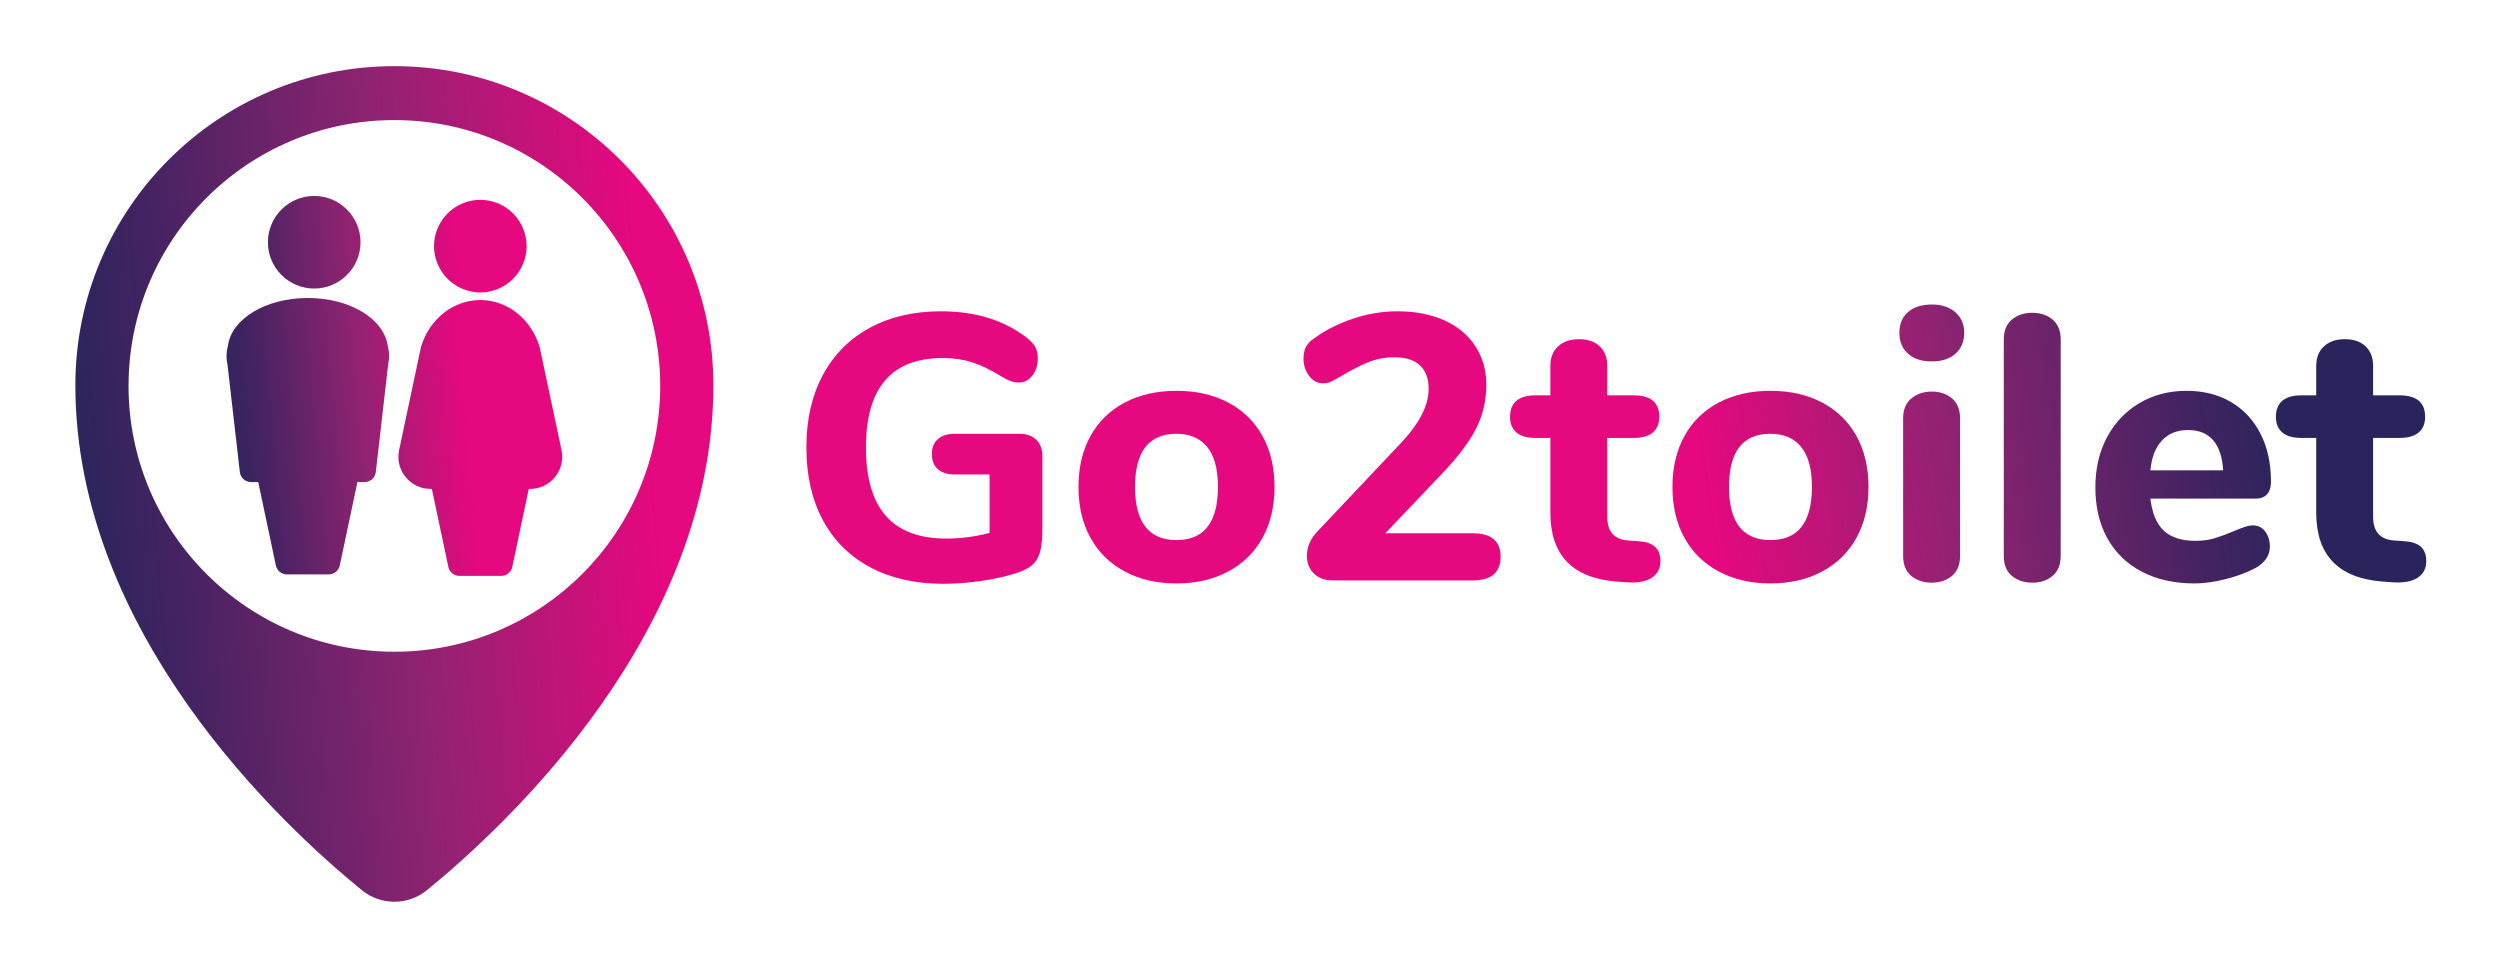
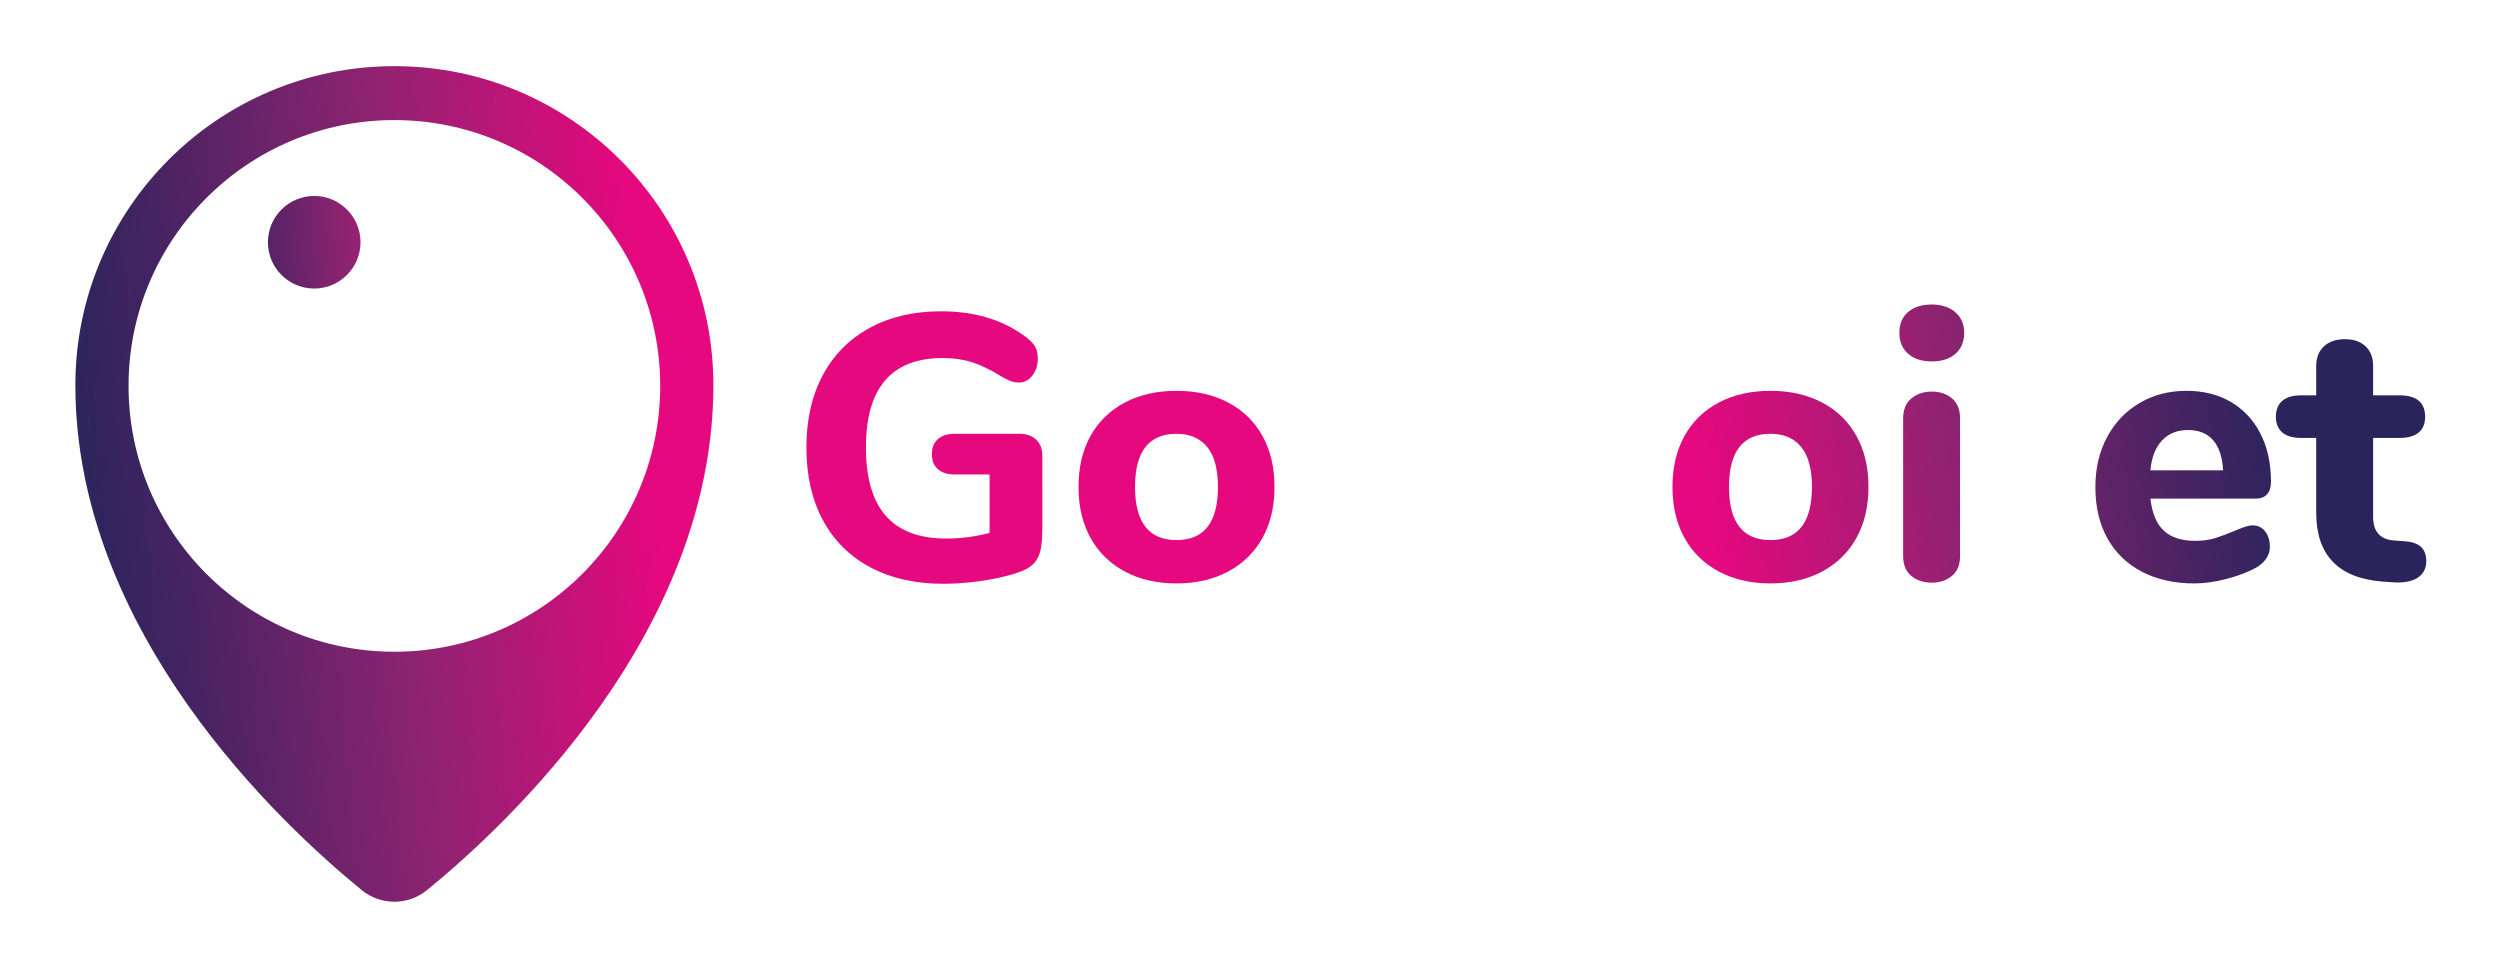
<svg xmlns="http://www.w3.org/2000/svg" xmlns:xlink="http://www.w3.org/1999/xlink" version="1.1" id="Layer_1" x="0" y="0" width="357" height="136.063" xml:space="preserve">
  <defs>
    <path id="SVGID_1_" d="M124.196 46.822c-2.907 1.579-5.14 3.83-6.701 6.754-1.561 2.925-2.342 6.36-2.342 10.307 0 4.018.79 7.49 2.368 10.414 1.579 2.925 3.84 5.167 6.782 6.727 2.942 1.563 6.422 2.342 10.441 2.342a37.39 37.39 0 0 0 5.14-.377c1.811-.25 3.418-.592 4.817-1.021 1.148-.324 2.009-.718 2.583-1.186.574-.465.978-1.092 1.212-1.883.232-.789.349-1.901.349-3.336V65.066c0-.968-.296-1.729-.888-2.286-.592-.557-1.391-.835-2.395-.835h-9.204c-1.04 0-1.848.251-2.422.754-.574.503-.86 1.22-.86 2.152 0 .934.286 1.652.86 2.153.574.503 1.382.753 2.422.753h4.952V76.1a24.236 24.236 0 0 1-6.189.807c-3.84 0-6.71-1.075-8.612-3.229-1.901-2.152-2.852-5.418-2.852-9.795 0-8.503 3.66-12.756 10.979-12.756 1.507 0 2.888.198 4.144.592 1.256.396 2.638 1.059 4.145 1.992.538.322.996.556 1.372.699.377.144.798.216 1.265.216.718 0 1.336-.332 1.856-.996.52-.663.781-1.461.781-2.395 0-.646-.108-1.184-.323-1.614-.216-.431-.592-.862-1.13-1.292-3.265-2.584-7.392-3.875-12.379-3.875-3.875 0-7.264.79-10.171 2.368" />
  </defs>
  <clipPath id="SVGID_2_">
    <use xlink:href="#SVGID_1_" overflow="visible" />
  </clipPath>
  <linearGradient id="SVGID_3_" gradientUnits="userSpaceOnUse" x1="2.934" y1="715.278" x2="3.934" y2="715.278" gradientTransform="scale(-100.457 100.457) rotate(8.631 4736.977 316.9)">
    <stop offset="0" stop-color="#29255c" />
    <stop offset=".032" stop-color="#29255c" />
    <stop offset=".183" stop-color="#462362" />
    <stop offset=".512" stop-color="#902371" />
    <stop offset=".861" stop-color="#e5087e" />
    <stop offset="1" stop-color="#e5087e" />
  </linearGradient>
  <path clip-path="url(#SVGID_2_)" fill="url(#SVGID_3_)" d="M154.619 82.488l-38.707 5.875-6.532-43.033 38.706-5.875z" />
  <defs>
    <path id="SVGID_4_" d="M162.084 69.534c0-5.059 1.973-7.589 5.92-7.589 1.901 0 3.363.628 4.387 1.884 1.021 1.256 1.533 3.158 1.533 5.705 0 5.059-1.975 7.589-5.92 7.589-3.947 0-5.92-2.53-5.92-7.589m-1.453-12.055c-2.118 1.112-3.749 2.699-4.898 4.762-1.148 2.064-1.721 4.494-1.721 7.293 0 2.798.573 5.23 1.721 7.292 1.149 2.064 2.78 3.66 4.898 4.791 2.117 1.13 4.575 1.695 7.374 1.695 2.799 0 5.256-.565 7.373-1.695 2.116-1.131 3.748-2.727 4.898-4.791 1.148-2.063 1.722-4.494 1.722-7.292 0-2.799-.573-5.229-1.722-7.293-1.15-2.063-2.782-3.65-4.898-4.762-2.117-1.112-4.574-1.669-7.373-1.669-2.798 0-5.256.557-7.374 1.669" />
  </defs>
  <clipPath id="SVGID_5_">
    <use xlink:href="#SVGID_4_" overflow="visible" />
  </clipPath>
  <linearGradient id="SVGID_6_" gradientUnits="userSpaceOnUse" x1="2.934" y1="715.283" x2="3.934" y2="715.283" gradientTransform="scale(-100.457 100.457) rotate(8.631 4736.28 316.846)">
    <stop offset="0" stop-color="#29255c" />
    <stop offset=".032" stop-color="#29255c" />
    <stop offset=".183" stop-color="#462362" />
    <stop offset=".512" stop-color="#902371" />
    <stop offset=".861" stop-color="#e5087e" />
    <stop offset="1" stop-color="#e5087e" />
  </linearGradient>
  <path clip-path="url(#SVGID_5_)" fill="url(#SVGID_6_)" d="M186.079 82.692l-31.436 4.773-4.711-31.036 31.436-4.771z" />
  <defs>
    <path id="SVGID_7_" d="M193.22 45.503c-2.1.7-3.956 1.642-5.571 2.826-.538.359-.924.762-1.157 1.211-.232.449-.349 1.014-.349 1.695 0 .934.269 1.749.807 2.449.538.699 1.184 1.05 1.938 1.05.43 0 .806-.072 1.13-.216.322-.143.789-.395 1.399-.754 1.507-.896 2.833-1.578 3.981-2.045 1.148-.466 2.404-.699 3.768-.699 1.578 0 2.78.385 3.606 1.158.825.771 1.238 1.891 1.238 3.363 0 2.368-1.328 4.951-3.983 7.75l-11.841 12.54c-1.041 1.075-1.561 2.26-1.561 3.552 0 1.005.331 1.839.995 2.503s1.553.995 2.665.995h20.021c2.654 0 3.981-1.13 3.981-3.391 0-2.223-1.327-3.336-3.981-3.336H197.82l8.45-8.881c2.153-2.296 3.687-4.376 4.602-6.243.915-1.865 1.372-3.893 1.372-6.081 0-2.081-.52-3.92-1.56-5.517-1.042-1.596-2.522-2.825-4.441-3.688-1.92-.861-4.153-1.291-6.7-1.291a19.926 19.926 0 0 0-6.323 1.05" />
  </defs>
  <clipPath id="SVGID_8_">
    <use xlink:href="#SVGID_7_" overflow="visible" />
  </clipPath>
  <linearGradient id="SVGID_9_" gradientUnits="userSpaceOnUse" x1="2.932" y1="715.276" x2="3.934" y2="715.276" gradientTransform="scale(-100.457 100.457) rotate(8.631 4736.301 316.848)">
    <stop offset="0" stop-color="#29255c" />
    <stop offset=".032" stop-color="#29255c" />
    <stop offset=".183" stop-color="#462362" />
    <stop offset=".512" stop-color="#902371" />
    <stop offset=".861" stop-color="#e5087e" />
    <stop offset="1" stop-color="#e5087e" />
  </linearGradient>
-   <path clip-path="url(#SVGID_8_)" fill="url(#SVGID_9_)" d="M219.99 82.016l-33.214 5.041-6.335-41.738 33.214-5.041z" />
  <defs>
    <path id="SVGID_10_" d="M222.496 49.459c-.734.682-1.102 1.614-1.102 2.799v4.197h-2.153c-1.184 0-2.082.261-2.69.781-.61.521-.915 1.284-.915 2.287 0 .969.305 1.714.915 2.234.608.52 1.507.78 2.69.78h2.153v10.657c0 6.064 3.139 9.348 9.418 9.85l1.507.107c1.543.107 2.727-.107 3.552-.646.825-.537 1.238-1.327 1.238-2.367 0-.896-.251-1.578-.754-2.046-.503-.466-1.291-.733-2.368-.808l-1.506-.107c-.969-.07-1.705-.384-2.207-.941-.503-.557-.754-1.373-.754-2.449v-11.25h3.767c1.221 0 2.135-.26 2.745-.78s.916-1.265.916-2.234c0-2.044-1.221-3.068-3.661-3.068h-3.767v-4.197c0-1.185-.358-2.117-1.076-2.799-.719-.682-1.704-1.023-2.96-1.023s-2.252.341-2.988 1.023" />
  </defs>
  <clipPath id="SVGID_11_">
    <use xlink:href="#SVGID_10_" overflow="visible" />
  </clipPath>
  <linearGradient id="SVGID_12_" gradientUnits="userSpaceOnUse" x1="2.934" y1="715.279" x2="3.934" y2="715.279" gradientTransform="scale(-100.457 100.457) rotate(8.631 4735.918 316.82)">
    <stop offset="0" stop-color="#29255c" />
    <stop offset=".032" stop-color="#29255c" />
    <stop offset=".183" stop-color="#462362" />
    <stop offset=".512" stop-color="#902371" />
    <stop offset=".861" stop-color="#e5087e" />
    <stop offset="1" stop-color="#e5087e" />
  </linearGradient>
-   <path clip-path="url(#SVGID_11_)" fill="url(#SVGID_12_)" d="M242.275 82.474l-26.156 3.969-5.65-37.223 26.157-3.97z" />
  <defs>
    <path id="SVGID_13_" d="M246.904 69.534c0-5.059 1.973-7.589 5.92-7.589 1.901 0 3.364.628 4.386 1.884 1.023 1.256 1.535 3.158 1.535 5.705 0 5.059-1.974 7.589-5.921 7.589s-5.92-2.53-5.92-7.589m-1.453-12.055c-2.118 1.112-3.75 2.699-4.897 4.762-1.148 2.064-1.723 4.494-1.723 7.293 0 2.798.574 5.23 1.723 7.292 1.147 2.064 2.779 3.66 4.897 4.791 2.117 1.13 4.575 1.695 7.373 1.695 2.799 0 5.256-.565 7.373-1.695 2.117-1.131 3.75-2.727 4.898-4.791 1.147-2.063 1.723-4.494 1.723-7.292 0-2.799-.575-5.229-1.723-7.293-1.148-2.063-2.781-3.65-4.898-4.762-2.117-1.112-4.574-1.669-7.373-1.669-2.798 0-5.256.557-7.373 1.669" />
  </defs>
  <clipPath id="SVGID_14_">
    <use xlink:href="#SVGID_13_" overflow="visible" />
  </clipPath>
  <linearGradient id="SVGID_15_" gradientUnits="userSpaceOnUse" x1="2.934" y1="715.283" x2="3.934" y2="715.283" gradientTransform="scale(-100.457 100.457) rotate(8.631 4735.443 316.785)">
    <stop offset="0" stop-color="#29255c" />
    <stop offset=".032" stop-color="#29255c" />
    <stop offset=".183" stop-color="#462362" />
    <stop offset=".512" stop-color="#902371" />
    <stop offset=".861" stop-color="#e5087e" />
    <stop offset="1" stop-color="#e5087e" />
  </linearGradient>
  <path clip-path="url(#SVGID_14_)" fill="url(#SVGID_15_)" d="M270.898 82.692l-31.436 4.773-4.711-31.036 31.437-4.771z" />
  <defs>
    <path id="SVGID_16_" d="M272.953 56.886c-.79.647-1.184 1.597-1.184 2.852v19.645c0 1.258.385 2.207 1.157 2.854.771.645 1.749.968 2.933.968 1.148 0 2.107-.323 2.879-.968.771-.646 1.158-1.596 1.158-2.854V59.738c0-1.255-.387-2.205-1.158-2.852-.771-.646-1.73-.969-2.879-.969s-2.118.323-2.906.969m-.483-12.324c-.826.718-1.239 1.704-1.239 2.96 0 1.255.413 2.252 1.239 2.987.823.735 1.955 1.102 3.39 1.102s2.565-.367 3.39-1.102c.826-.735 1.239-1.732 1.239-2.987 0-1.22-.422-2.198-1.266-2.933-.844-.736-1.963-1.105-3.363-1.105-1.435 0-2.567.36-3.39 1.078" />
  </defs>
  <clipPath id="SVGID_17_">
    <use xlink:href="#SVGID_16_" overflow="visible" />
  </clipPath>
  <linearGradient id="SVGID_18_" gradientUnits="userSpaceOnUse" x1="2.934" y1="715.283" x2="3.934" y2="715.283" gradientTransform="scale(-100.457 100.457) rotate(8.631 4735.618 316.796)">
    <stop offset="0" stop-color="#29255c" />
    <stop offset=".032" stop-color="#29255c" />
    <stop offset=".183" stop-color="#462362" />
    <stop offset=".512" stop-color="#902371" />
    <stop offset=".861" stop-color="#e5087e" />
    <stop offset="1" stop-color="#e5087e" />
  </linearGradient>
  <path clip-path="url(#SVGID_17_)" fill="url(#SVGID_18_)" d="M286.382 82.31l-14.944 2.268-6.101-40.2 14.943-2.268z" />
  <defs>
    <path id="SVGID_19_" d="M287.296 45.637c-.771.646-1.156 1.598-1.156 2.853v30.893c0 1.258.385 2.207 1.156 2.854.771.645 1.749.968 2.934.968 1.147 0 2.106-.323 2.879-.968.771-.646 1.158-1.596 1.158-2.854V48.49c0-1.255-.387-2.207-1.158-2.853-.772-.645-1.731-.968-2.879-.968-1.185 0-2.163.323-2.934.968" />
  </defs>
  <clipPath id="SVGID_20_">
    <use xlink:href="#SVGID_19_" overflow="visible" />
  </clipPath>
  <linearGradient id="SVGID_21_" gradientUnits="userSpaceOnUse" x1="2.934" y1="715.283" x2="3.934" y2="715.283" gradientTransform="scale(-100.457 100.457) rotate(8.631 4735.438 316.785)">
    <stop offset="0" stop-color="#29255c" />
    <stop offset=".032" stop-color="#29255c" />
    <stop offset=".183" stop-color="#462362" />
    <stop offset=".512" stop-color="#902371" />
    <stop offset=".861" stop-color="#e5087e" />
    <stop offset="1" stop-color="#e5087e" />
  </linearGradient>
-   <path clip-path="url(#SVGID_20_)" fill="url(#SVGID_21_)" d="M299.983 82.336l-13.661 2.074-5.9-38.873 13.661-2.074z" />
  <defs>
    <path id="SVGID_22_" d="M308.742 62.888c.935-.987 2.171-1.481 3.715-1.481 1.541 0 2.735.484 3.578 1.454.843.968 1.319 2.403 1.427 4.305h-10.387c.179-1.866.735-3.291 1.667-4.278m-3.227-5.329c-1.975 1.167-3.518 2.79-4.629 4.87-1.112 2.082-1.668 4.468-1.668 7.159 0 2.798.572 5.229 1.722 7.293 1.147 2.063 2.79 3.65 4.924 4.762 2.135 1.113 4.638 1.67 7.508 1.67 1.364 0 2.854-.207 4.469-.619 1.613-.412 3.03-.942 4.25-1.588.646-.358 1.148-.799 1.508-1.318.358-.52.538-1.086.538-1.696 0-.896-.225-1.632-.673-2.207-.448-.573-1.031-.86-1.75-.86-.357 0-.771.08-1.236.242-.467.161-.952.35-1.454.565a26.527 26.527 0 0 1-2.745 1.022c-.825.252-1.758.377-2.798.377-1.938 0-3.426-.476-4.468-1.427-1.04-.95-1.687-2.485-1.937-4.601h15.069c.682 0 1.211-.206 1.588-.62.376-.412.564-1.013.564-1.803 0-2.618-.503-4.905-1.507-6.862-1.005-1.955-2.413-3.462-4.225-4.521-1.813-1.057-3.92-1.587-6.323-1.587-2.513 0-4.755.583-6.727 1.749" />
  </defs>
  <clipPath id="SVGID_23_">
    <use xlink:href="#SVGID_22_" overflow="visible" />
  </clipPath>
  <linearGradient id="SVGID_24_" gradientUnits="userSpaceOnUse" x1="2.934" y1="715.281" x2="3.934" y2="715.281" gradientTransform="scale(-100.457 100.457) rotate(8.631 4734.846 316.738)">
    <stop offset="0" stop-color="#29255c" />
    <stop offset=".032" stop-color="#29255c" />
    <stop offset=".183" stop-color="#462362" />
    <stop offset=".512" stop-color="#902371" />
    <stop offset=".861" stop-color="#e5087e" />
    <stop offset="1" stop-color="#e5087e" />
  </linearGradient>
  <path clip-path="url(#SVGID_23_)" fill="url(#SVGID_24_)" d="M328.378 82.692l-28.596 4.341-4.645-30.604 28.595-4.34z" />
  <defs>
    <path id="SVGID_25_" d="M331.858 49.459c-.736.682-1.104 1.614-1.104 2.799v4.197h-2.152c-1.185 0-2.081.261-2.69.781-.609.521-.916 1.284-.916 2.287 0 .969.307 1.714.916 2.234s1.506.78 2.69.78h2.152v10.657c0 6.064 3.14 9.348 9.419 9.85l1.508.107c1.542.107 2.726-.107 3.552-.646.824-.537 1.237-1.327 1.237-2.367 0-.896-.251-1.578-.753-2.046-.503-.466-1.292-.733-2.368-.808l-1.507-.107c-.97-.07-1.705-.384-2.206-.941-.503-.557-.754-1.373-.754-2.449v-11.25h3.767c1.219 0 2.134-.26 2.745-.78.608-.52.914-1.265.914-2.234 0-2.044-1.219-3.068-3.659-3.068h-3.767v-4.197c0-1.185-.36-2.117-1.077-2.799-.719-.682-1.704-1.023-2.96-1.023s-2.251.341-2.987 1.023" />
  </defs>
  <clipPath id="SVGID_26_">
    <use xlink:href="#SVGID_25_" overflow="visible" />
  </clipPath>
  <linearGradient id="SVGID_27_" gradientUnits="userSpaceOnUse" x1="2.934" y1="715.279" x2="3.934" y2="715.279" gradientTransform="scale(-100.457 100.457) rotate(8.631 4734.834 316.74)">
    <stop offset="0" stop-color="#29255c" />
    <stop offset=".032" stop-color="#29255c" />
    <stop offset=".183" stop-color="#462362" />
    <stop offset=".512" stop-color="#902371" />
    <stop offset=".861" stop-color="#e5087e" />
    <stop offset="1" stop-color="#e5087e" />
  </linearGradient>
  <path clip-path="url(#SVGID_26_)" fill="url(#SVGID_27_)" d="M351.637 82.474l-26.158 3.969-5.649-37.223 26.156-3.97z" />
  <defs>
    <path id="SVGID_28_" d="M18.356 55.108c0-20.965 16.996-37.96 37.961-37.96 20.964 0 37.96 16.995 37.96 37.96 0 20.964-16.996 37.96-37.96 37.96-20.964 0-37.961-16.996-37.961-37.96m-7.594-.107c0 35.28 29.294 62.651 40.899 72.11a7.365 7.365 0 0 0 9.319-.006c11.611-9.465 40.891-36.832 40.891-72.104 0-25.159-20.396-45.555-45.554-45.555-25.16 0-45.555 20.396-45.555 45.555" />
  </defs>
  <clipPath id="SVGID_29_">
    <use xlink:href="#SVGID_28_" overflow="visible" />
  </clipPath>
  <linearGradient id="SVGID_30_" gradientUnits="userSpaceOnUse" x1=".894" y1="720.65" x2="1.895" y2="720.65" gradientTransform="scale(100.376 -100.376) rotate(5 8261.706 350.51)">
    <stop offset="0" stop-color="#29255c" />
    <stop offset=".032" stop-color="#29255c" />
    <stop offset=".183" stop-color="#462362" />
    <stop offset=".512" stop-color="#902371" />
    <stop offset=".861" stop-color="#e5087e" />
    <stop offset="1" stop-color="#e5087e" />
  </linearGradient>
  <path clip-path="url(#SVGID_29_)" fill="url(#SVGID_30_)" d="M.354 10.356l100.825-8.82 11.101 126.879-100.825 8.821z" />
  <defs>
    <path id="SVGID_31_" d="M38.257 34.593c0 3.645 2.967 6.612 6.613 6.612s6.613-2.967 6.613-6.612c0-3.646-2.967-6.612-6.613-6.612s-6.613 2.966-6.613 6.612" />
  </defs>
  <clipPath id="SVGID_32_">
    <use xlink:href="#SVGID_31_" overflow="visible" />
  </clipPath>
  <linearGradient id="SVGID_33_" gradientUnits="userSpaceOnUse" x1="-.532" y1="724.08" x2=".468" y2="724.08" gradientTransform="scale(43.816 -43.816) rotate(5 8301.454 374.931)">
    <stop offset="0" stop-color="#29255c" />
    <stop offset=".032" stop-color="#29255c" />
    <stop offset=".183" stop-color="#462362" />
    <stop offset=".512" stop-color="#902371" />
    <stop offset=".861" stop-color="#e5087e" />
    <stop offset="1" stop-color="#e5087e" />
  </linearGradient>
  <path clip-path="url(#SVGID_32_)" fill="url(#SVGID_33_)" d="M37.109 28.082l14.274-1.249 1.248 14.271-14.273 1.249z" />
  <defs>
-     <path id="SVGID_34_" d="M61.979 35.149a6.62 6.62 0 0 0 6.613 6.612 6.62 6.62 0 0 0 6.611-6.612 6.62 6.62 0 0 0-6.611-6.613 6.62 6.62 0 0 0-6.613 6.613" />
-   </defs>
+     </defs>
  <clipPath id="SVGID_35_">
    <use xlink:href="#SVGID_34_" overflow="visible" />
  </clipPath>
  <linearGradient id="SVGID_36_" gradientUnits="userSpaceOnUse" x1="-.53" y1="724.08" x2=".468" y2="724.08" gradientTransform="scale(43.816 -43.816) rotate(5 8302.15 374.942)">
    <stop offset="0" stop-color="#29255c" />
    <stop offset=".032" stop-color="#29255c" />
    <stop offset=".183" stop-color="#462362" />
    <stop offset=".512" stop-color="#902371" />
    <stop offset=".861" stop-color="#e5087e" />
    <stop offset="1" stop-color="#e5087e" />
  </linearGradient>
  <path clip-path="url(#SVGID_35_)" fill="url(#SVGID_36_)" d="M60.83 28.636l14.272-1.248 1.249 14.273-14.272 1.248z" />
  <defs>
-     <path id="SVGID_37_" d="M60.151 49.442a1.375 1.375 0 0 0-.039.146l-3.118 14.689a4.576 4.576 0 0 0 .924 3.841 4.57 4.57 0 0 0 3.566 1.7h.188l2.355 11.142a1.621 1.621 0 0 0 1.575 1.276h5.976a1.62 1.62 0 0 0 1.574-1.276l2.357-11.142h.187c1.389 0 2.69-.619 3.568-1.701a4.58 4.58 0 0 0 .923-3.841l-3.118-14.684a1.761 1.761 0 0 0-.039-.147c-1.232-3.949-4.623-6.601-8.439-6.601-3.819 0-7.209 2.652-8.44 6.598" />
-   </defs>
+     </defs>
  <clipPath id="SVGID_38_">
    <use xlink:href="#SVGID_37_" overflow="visible" />
  </clipPath>
  <linearGradient id="SVGID_39_" gradientUnits="userSpaceOnUse" x1="-.535" y1="724.091" x2=".465" y2="724.091" gradientTransform="scale(43.767 -43.767) rotate(5 8309.602 375.13)">
    <stop offset="0" stop-color="#29255c" />
    <stop offset=".032" stop-color="#29255c" />
    <stop offset=".183" stop-color="#462362" />
    <stop offset=".512" stop-color="#902371" />
    <stop offset=".861" stop-color="#e5087e" />
    <stop offset="1" stop-color="#e5087e" />
  </linearGradient>
  <path clip-path="url(#SVGID_38_)" fill="url(#SVGID_39_)" d="M53.286 43.143l27.008-2.363 3.601 41.157-27.008 2.362z" />
  <defs>
    <path id="SVGID_40_" d="M32.542 49.43c-.237.837-.258 1.761-.066 2.549l1.772 15.432c.093.813.78 1.426 1.599 1.426h1.028l2.521 11.915a1.618 1.618 0 0 0 1.575 1.275h5.976c.755 0 1.417-.537 1.574-1.275l2.52-11.915h1.027c.817 0 1.505-.613 1.598-1.426l1.763-15.377c.202-.842.182-1.766-.042-2.535-.491-3.961-5.405-6.947-11.429-6.947-6.022 0-10.937 2.986-11.416 6.878" />
  </defs>
  <clipPath id="SVGID_41_">
    <use xlink:href="#SVGID_40_" overflow="visible" />
  </clipPath>
  <linearGradient id="SVGID_42_" gradientUnits="userSpaceOnUse" x1="-.534" y1="724.088" x2=".466" y2="724.088" gradientTransform="scale(43.772 -43.772) rotate(5 8308.853 375.186)">
    <stop offset="0" stop-color="#29255c" />
    <stop offset=".032" stop-color="#29255c" />
    <stop offset=".183" stop-color="#462362" />
    <stop offset=".512" stop-color="#902371" />
    <stop offset=".861" stop-color="#e5087e" />
    <stop offset="1" stop-color="#e5087e" />
  </linearGradient>
-   <path clip-path="url(#SVGID_41_)" fill="url(#SVGID_42_)" d="M28.857 42.852l26.597-2.327 3.605 41.204-26.597 2.326z" />
+   <path clip-path="url(#SVGID_41_)" fill="url(#SVGID_42_)" d="M28.857 42.852z" />
</svg>